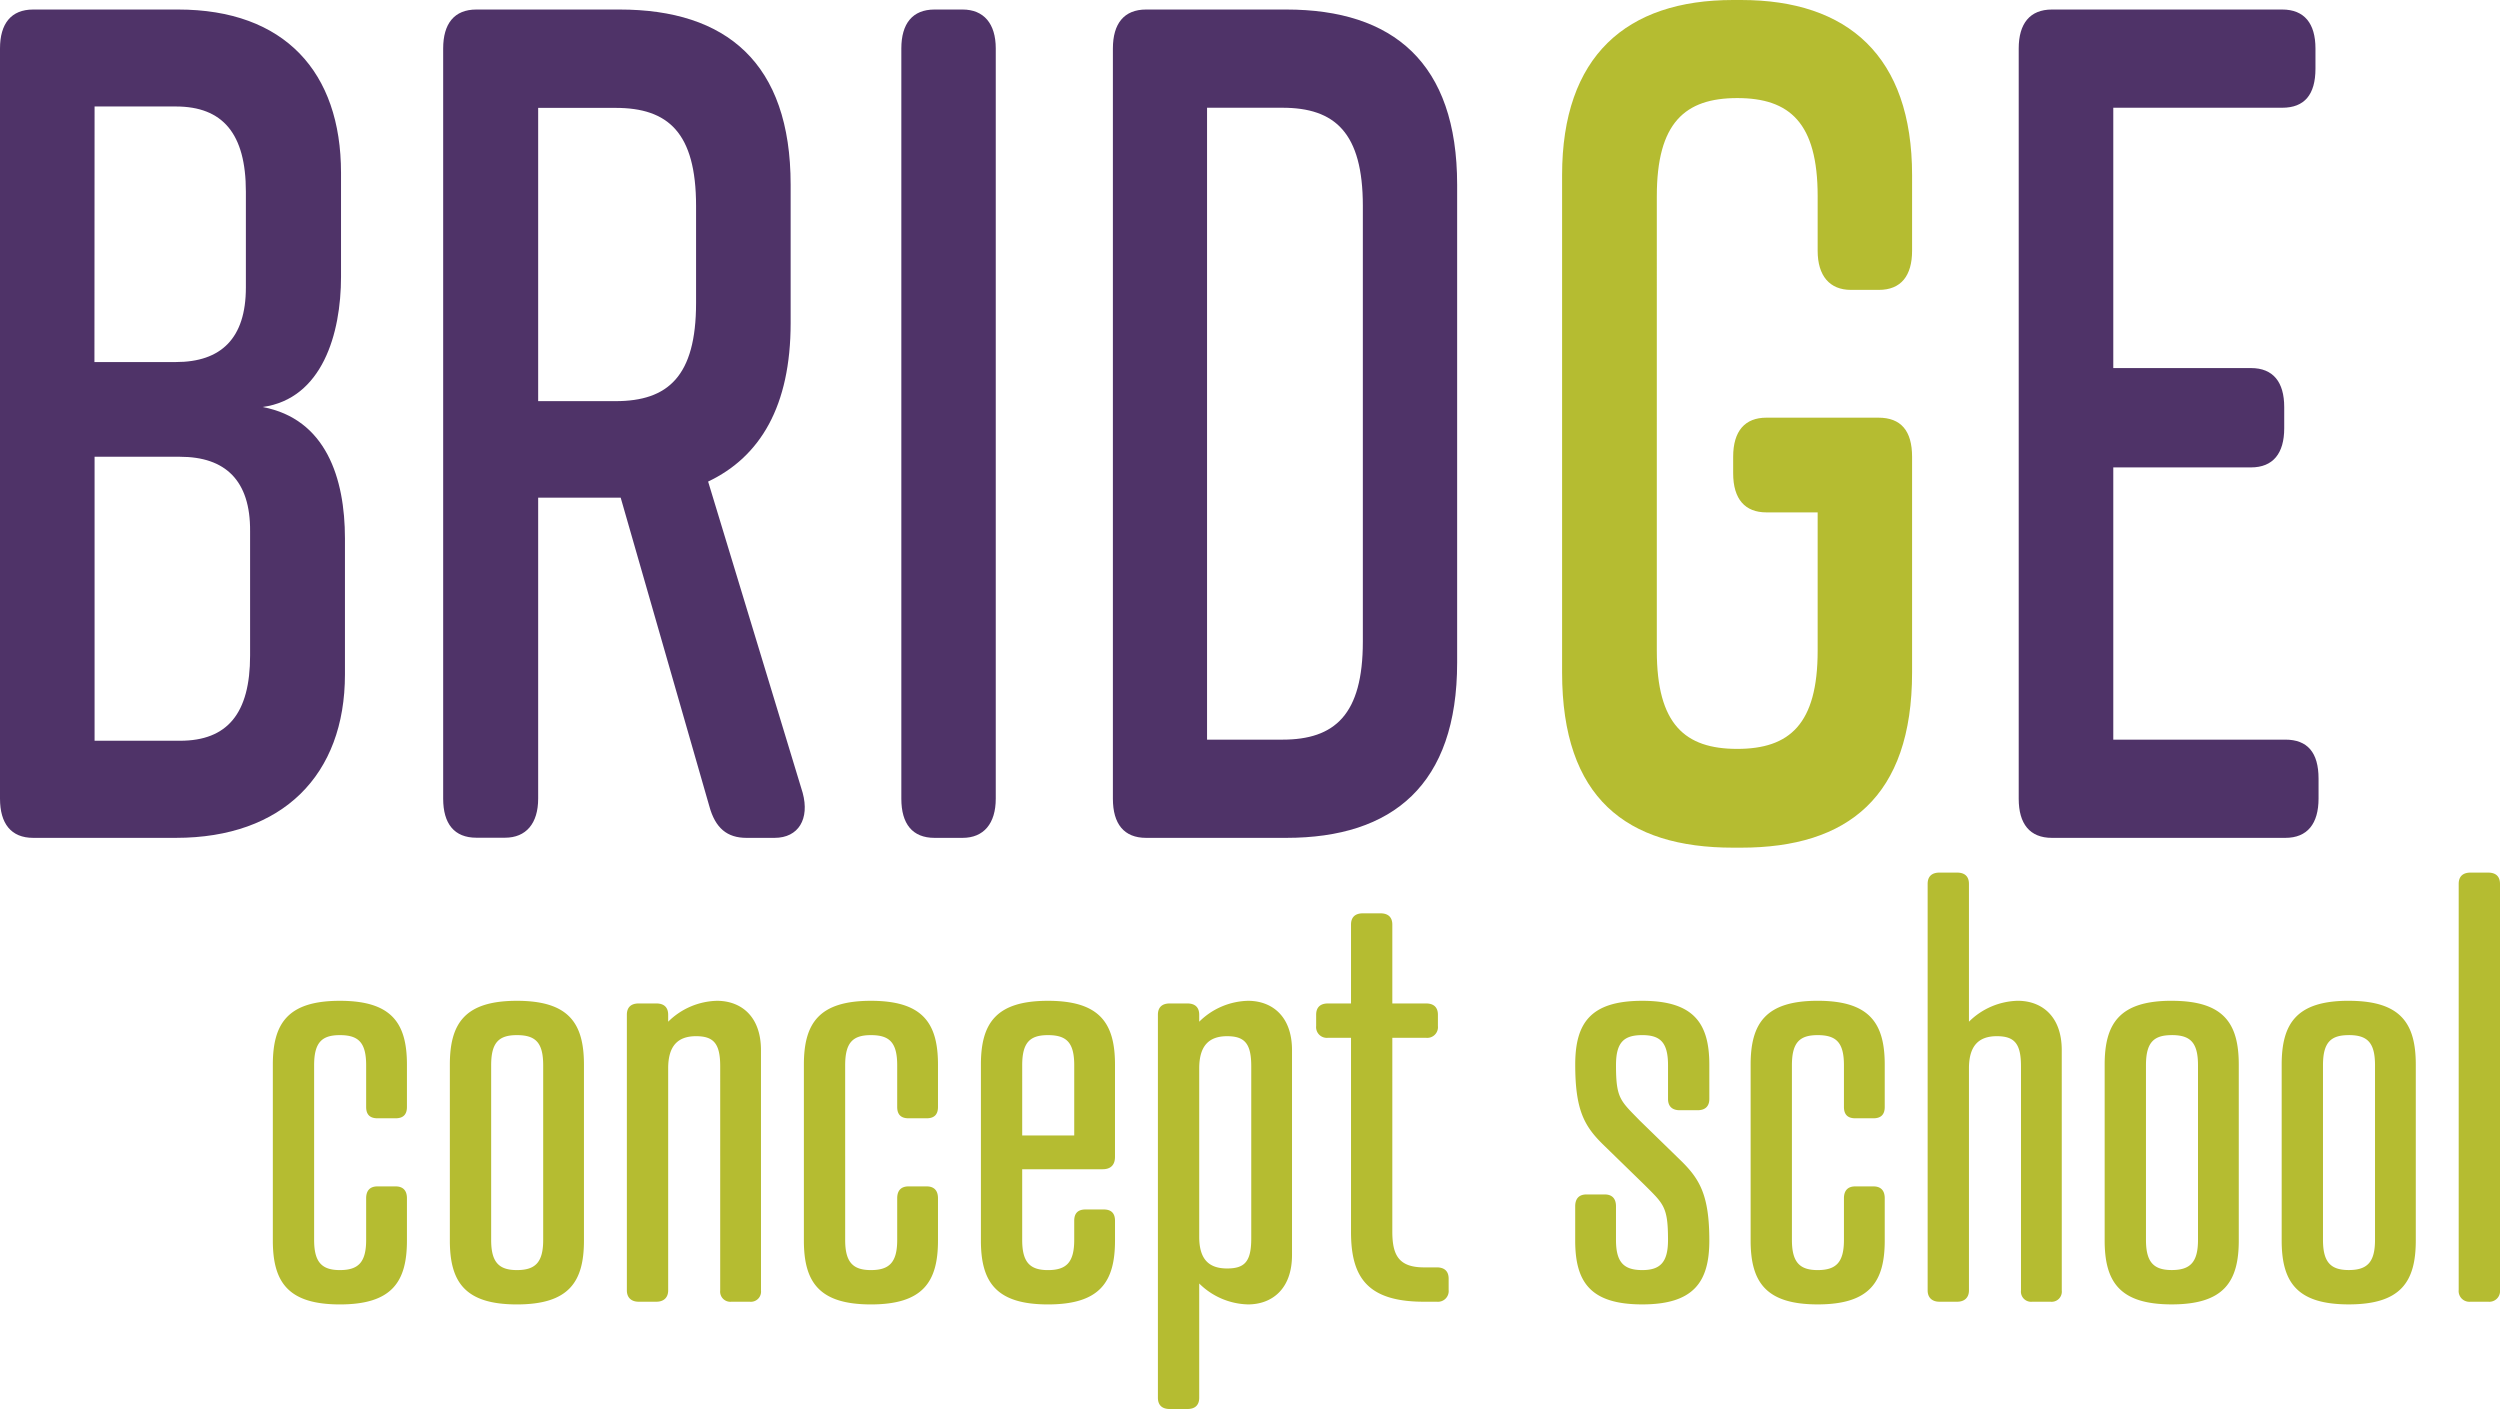
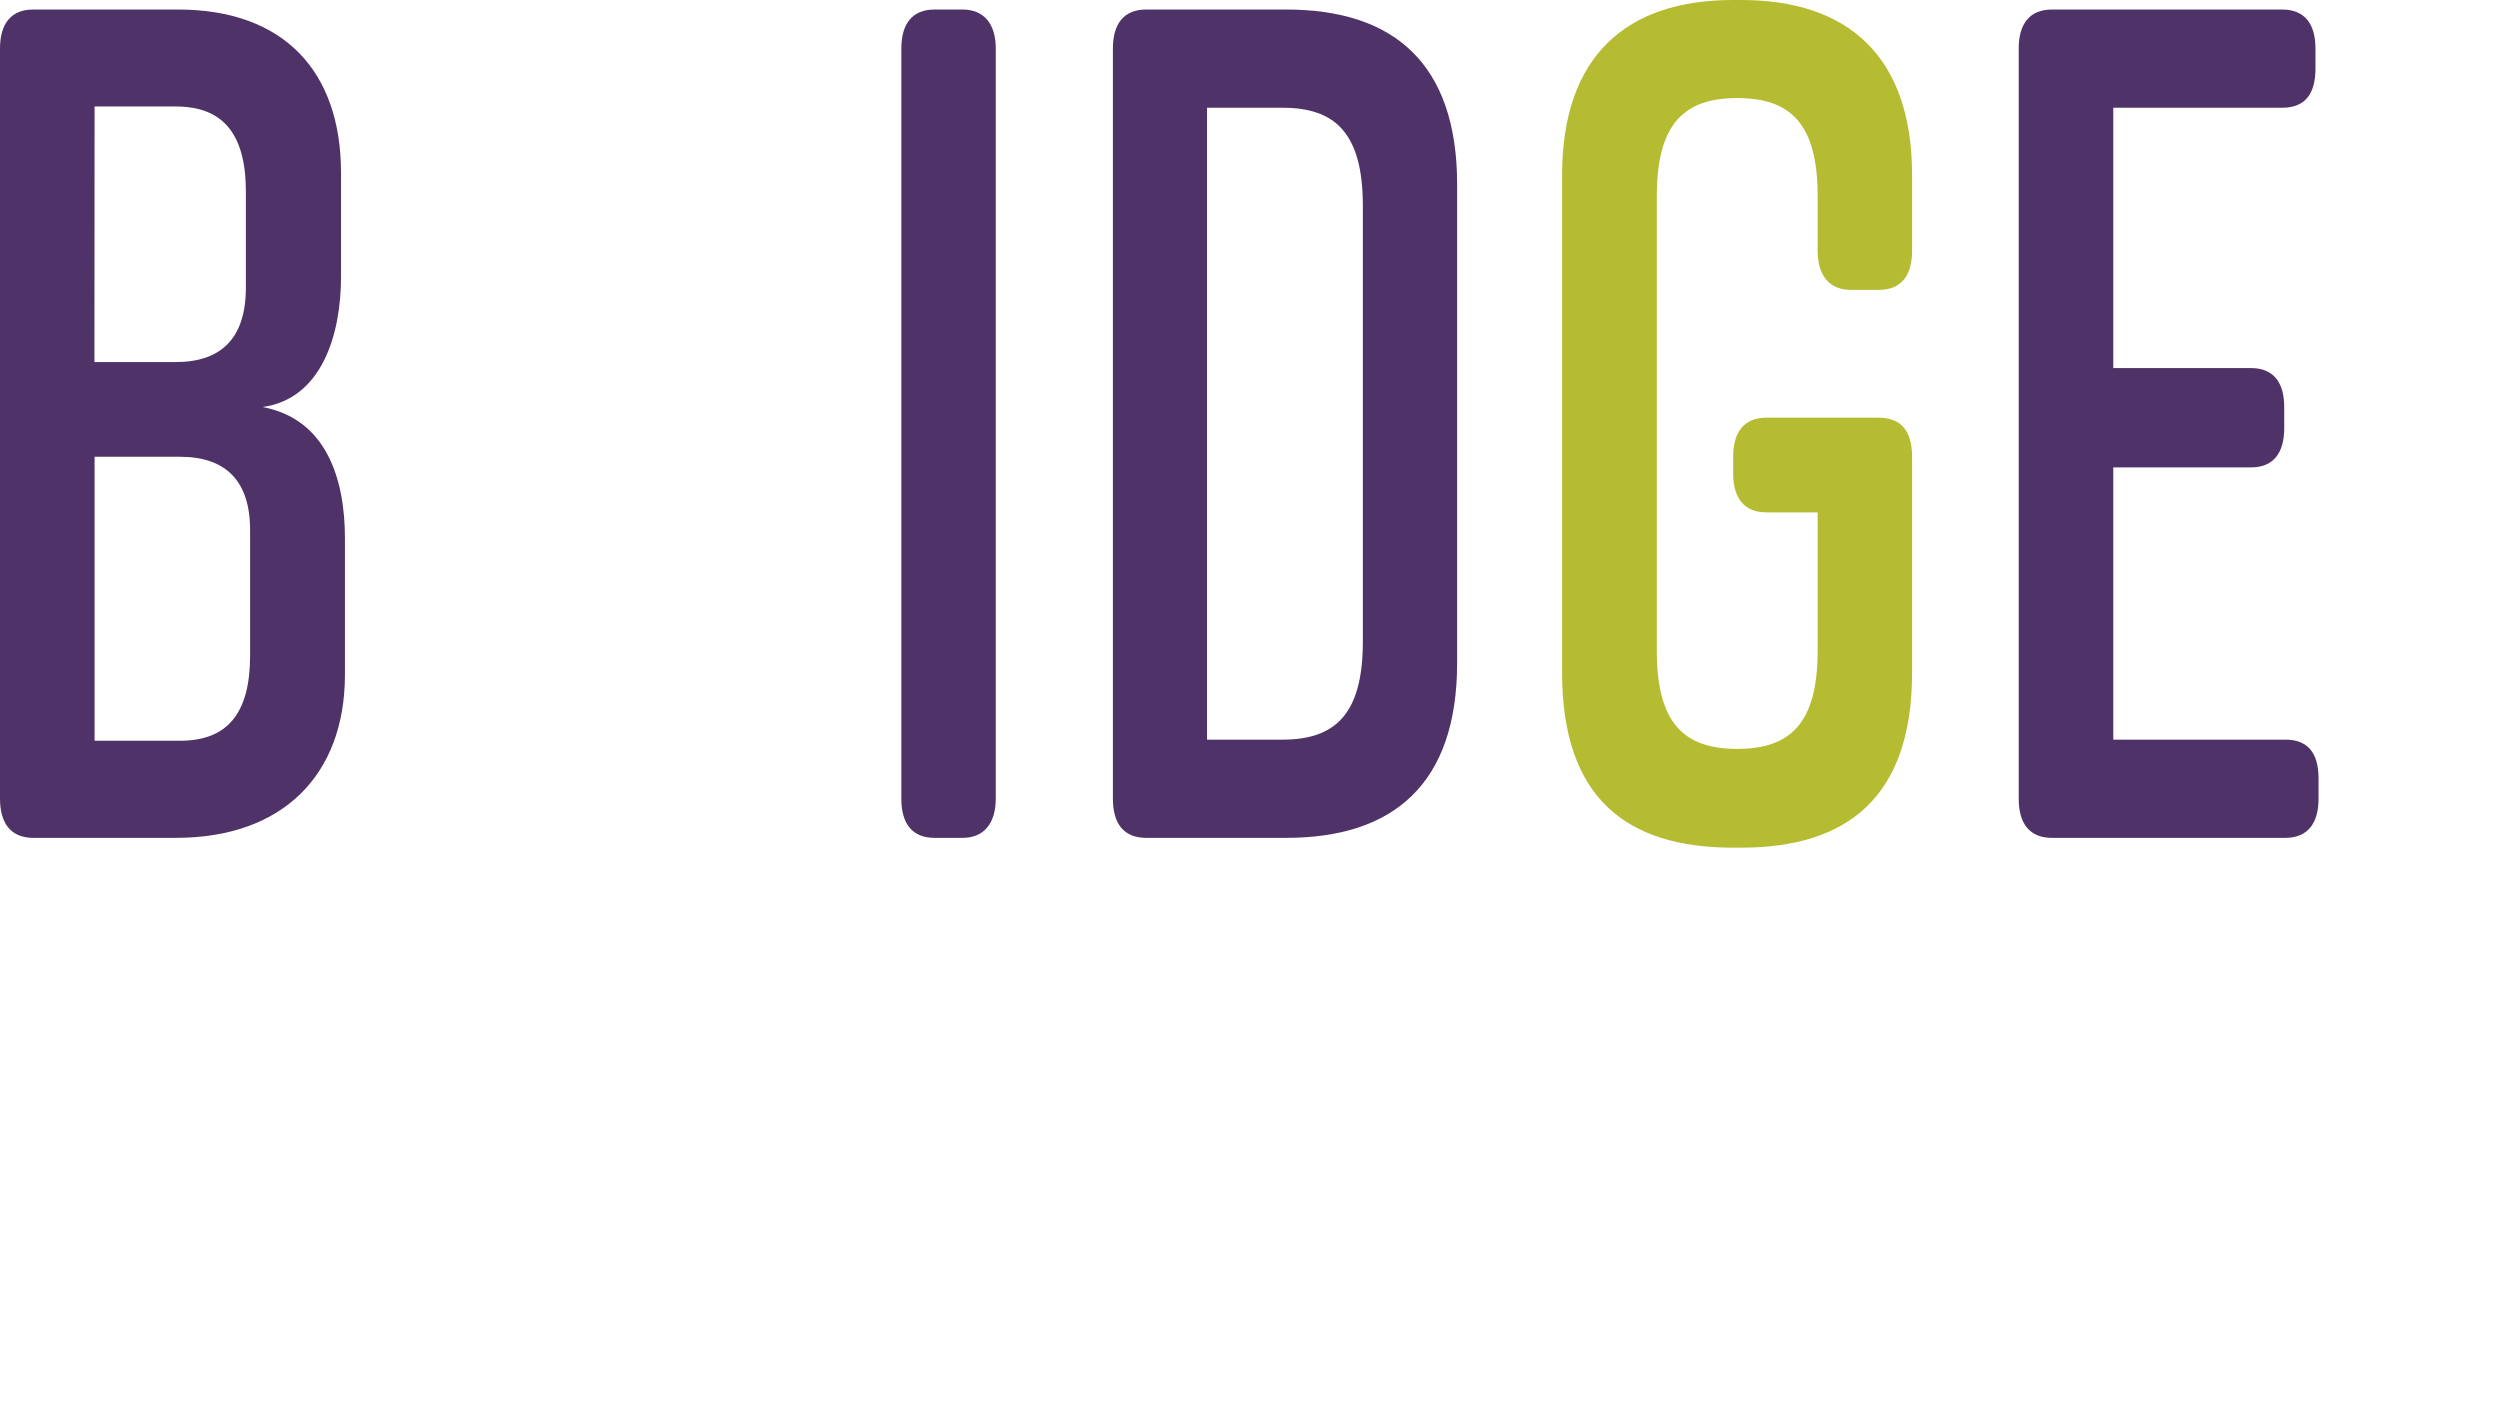
<svg xmlns="http://www.w3.org/2000/svg" id="Layer_2" data-name="Layer 2" width="731.72" height="412.4" viewBox="0 0 731.72 412.4">
  <g id="Layer_1" data-name="Layer 1">
    <path id="Path_2" data-name="Path 2" d="M76.85,117.021c18.536,3.486,24.113,20.791,24.113,38.466v39.819c0,29.444-18.249,47.816-49.456,47.816H9.719C3.24,243.123,0,238.94,0,231.64V12.08C0,4.822,3.24.68,9.719.68h42.4c31.208,0,47.693,18.331,47.693,47.775V78.924C99.815,95.574,94.32,114.6,76.85,117.021ZM27.64,103.858H51.466c13.246,0,20.5-6.93,20.5-21.817V53.991c0-16.978-6.766-24.933-20.5-24.933H27.681Zm25.015,27.722H27.681V214.7H52.7c13.82,0,20.5-7.956,20.5-24.933V153.4c.123-14.886-7.259-21.817-20.5-21.817Z" transform="translate(0 2.109)" fill="#4f3368" />
-     <path id="Path_3" data-name="Path 3" d="M128.615,243.123h-8.2c-5.618,0-9.145-2.789-10.908-9.35L83.588,143.554H59.434V231.64c0,7.259-3.527,11.441-9.719,11.441H41.349c-6.479,0-9.719-4.1-9.719-11.441V12.08c0-7.259,3.24-11.4,9.719-11.4H83.26c31.208,0,50.071,15.583,50.071,51.261V92.457c0,24.236-8.858,39.122-24.154,46.381l27.681,91.121C138.908,237.546,135.669,243.123,128.615,243.123ZM59.434,115.3H82.112c15.3,0,23.539-7.259,23.539-28.706V58.174c0-21.488-8.2-28.706-23.539-28.706H59.434Z" transform="translate(98.08 2.109)" fill="#4f3368" />
    <path id="Path_4" data-name="Path 4" d="M82.251,243.123h-8.2c-6.479,0-9.719-4.1-9.719-11.441V12.08c0-7.259,3.24-11.4,9.719-11.4h8.2c6.192,0,9.719,4.1,9.719,11.4V231.64C91.97,238.94,88.443,243.123,82.251,243.123Z" transform="translate(199.478 2.109)" fill="#4f3368" />
    <path id="Path_5" data-name="Path 5" d="M180.188,51.941V191.862c0,35.677-18.823,51.261-50.03,51.261H89.149c-6.479,0-9.719-4.1-9.719-11.441V12.08c0-7.259,3.24-11.4,9.719-11.4h41.009C161.447.68,180.188,16.263,180.188,51.941ZM129.05,29.427H106.988V214.376H129.05c15.337,0,23.539-7.3,23.539-28.706V58.174C152.589,36.686,144.388,29.427,129.05,29.427Z" transform="translate(246.301 2.109)" fill="#4f3368" />
    <path id="Path_6" data-name="Path 6" d="M213.929,133.688v63.153c0,36.375-18.823,51.261-50.03,51.261H161.52c-31.208,0-50.03-14.558-50.03-51.261V51.261C111.49,16.4,130.313,0,161.52,0H163.9c31.208,0,50.03,16.4,50.03,51.261V73.405c0,7.3-3.24,11.441-9.719,11.441h-8.2c-6.192,0-9.719-4.1-9.719-11.441V57.412c0-21.488-8.2-28.706-23.539-28.706s-23.539,7.259-23.539,28.706V190.485c0,21.489,8.2,28.706,23.539,28.706s23.539-7.259,23.539-28.706V149.968H171.281c-6.192,0-9.719-3.814-9.719-11.441v-4.839c0-7.628,3.527-11.441,9.719-11.441h32.807Q213.929,122.247,213.929,133.688Z" transform="translate(345.715)" fill="#b5bc31" />
    <path id="Path_7" data-name="Path 7" d="M222.119,243.123H153.8c-6.479,0-9.719-4.1-9.719-11.441V12.08c0-7.259,3.24-11.4,9.719-11.4h67.418c6.479,0,9.719,4.1,9.719,11.4v5.905q0,11.441-9.719,11.441H171.761v76.194h40.311c6.479,0,9.719,4.1,9.719,11.4v6.233c0,7.3-3.24,11.441-9.719,11.441H171.761v79.68h50.359c6.479,0,9.719,3.773,9.719,11.4v5.864C231.838,238.94,228.6,243.123,222.119,243.123Z" transform="translate(446.772 2.109)" fill="#4f3368" />
  </g>
-   <path id="Path_26" data-name="Path 26" d="M-618.894-69.394c0-12.089-4.4-18.683-19.625-18.683s-19.625,6.594-19.625,18.683v51.5c0,12.089,4.4,18.683,19.625,18.683s19.625-6.594,19.625-18.683V-30.3c0-2.2-1.1-3.454-3.3-3.454h-5.338c-2.2,0-3.3,1.256-3.3,3.454v12.246c0,6.594-2.355,8.792-7.693,8.792-5.181,0-7.536-2.2-7.536-8.792V-69.237c0-6.751,2.355-8.792,7.536-8.792,5.338,0,7.693,2.041,7.693,8.792v12.246q0,3.3,3.3,3.3h5.338q3.3,0,3.3-3.3Zm32.185-8.635c5.338,0,7.693,2.041,7.693,8.792v51.182c0,6.594-2.355,8.792-7.693,8.792-5.181,0-7.536-2.2-7.536-8.792V-69.237C-594.245-75.988-591.89-78.029-586.709-78.029Zm0-10.048c-15.229,0-19.625,6.594-19.625,18.683v51.5c0,12.089,4.4,18.683,19.625,18.683s19.625-6.594,19.625-18.683v-51.5C-567.084-81.483-571.48-88.077-586.709-88.077Zm71.435,14.444c0-10.048-5.966-14.444-12.874-14.444a20.968,20.968,0,0,0-14.287,6.123V-84c0-2.2-1.256-3.3-3.454-3.3h-5.181c-2.2,0-3.454,1.1-3.454,3.3V-3.3c0,2.041,1.256,3.3,3.454,3.3h5.181c2.2,0,3.454-1.256,3.454-3.3v-65c0-6.594,2.826-9.42,8.164-9.42,5.181,0,7.065,2.2,7.065,8.792V-3.3a2.979,2.979,0,0,0,3.3,3.3h5.338a2.979,2.979,0,0,0,3.3-3.3Zm51.81,4.239c0-12.089-4.4-18.683-19.625-18.683s-19.625,6.594-19.625,18.683v51.5c0,12.089,4.4,18.683,19.625,18.683s19.625-6.594,19.625-18.683V-30.3c0-2.2-1.1-3.454-3.3-3.454H-472.1c-2.2,0-3.3,1.256-3.3,3.454v12.246c0,6.594-2.355,8.792-7.693,8.792-5.181,0-7.536-2.2-7.536-8.792V-69.237c0-6.751,2.355-8.792,7.536-8.792,5.338,0,7.693,2.041,7.693,8.792v12.246q0,3.3,3.3,3.3h5.338q3.3,0,3.3-3.3Zm51.81,0c0-12.089-4.4-18.683-19.625-18.683S-450.9-81.483-450.9-69.394v51.5c0,12.089,4.4,18.683,19.625,18.683s19.625-6.594,19.625-18.683v-5.809q0-3.3-3.3-3.3h-5.338q-3.3,0-3.3,3.3v5.652c0,6.594-2.355,8.792-7.693,8.792-5.181,0-7.536-2.2-7.536-8.792V-38.779h23.55c2.355,0,3.611-1.256,3.611-3.611Zm-27.161.157c0-6.751,2.355-8.792,7.536-8.792,5.338,0,7.693,2.041,7.693,8.792V-48.67h-15.229Zm67.039,50.711c0,6.751-1.884,8.792-7.065,8.792-5.338,0-8.164-2.669-8.164-9.263v-49.3c0-6.594,2.826-9.42,8.164-9.42,5.181,0,7.065,2.2,7.065,8.792ZM-399.094,28.1c0,2.2,1.256,3.3,3.454,3.3h5.181c2.2,0,3.454-1.1,3.454-3.3V-5.338A20.968,20.968,0,0,0-372.718.785c6.908,0,12.874-4.4,12.874-14.444V-73.633c0-10.048-5.966-14.444-12.874-14.444a20.968,20.968,0,0,0-14.287,6.123V-84c0-2.2-1.256-3.3-3.454-3.3h-5.181c-2.2,0-3.454,1.1-3.454,3.3Zm49.769-115.4c-2.2,0-3.454,1.1-3.454,3.3v3.3a3.141,3.141,0,0,0,3.454,3.454h6.751V-20.41c0,13.188,4.71,20.41,21.352,20.41h3.768A3.141,3.141,0,0,0-314-3.454v-3.3c0-2.2-1.256-3.3-3.454-3.3h-3.768c-7.536,0-9.263-3.768-9.263-10.519V-77.244h9.891A3.141,3.141,0,0,0-317.14-80.7V-84c0-2.2-1.256-3.3-3.454-3.3h-9.891v-23.079c0-2.2-1.256-3.3-3.454-3.3h-5.181c-2.2,0-3.454,1.1-3.454,3.3v23.079ZM-237.7-17.9c0-13.345-2.826-18.055-8.478-23.55l-11.932-11.618c-5.652-5.809-6.908-6.437-6.908-16.171,0-6.751,2.355-8.792,7.693-8.792,5.181,0,7.536,2.041,7.536,8.792v9.891c0,2.2,1.256,3.3,3.454,3.3h5.181c2.2,0,3.454-1.1,3.454-3.3V-69.394c0-12.089-4.553-18.683-19.625-18.683-15.229,0-19.625,6.594-19.625,18.683,0,13.345,2.669,18.055,8.321,23.55L-256.7-34.226c5.652,5.652,6.908,6.437,6.908,16.171,0,6.594-2.355,8.792-7.536,8.792-5.338,0-7.693-2.2-7.693-8.792v-9.891c0-2.2-1.1-3.454-3.3-3.454h-5.338c-2.2,0-3.3,1.256-3.3,3.454V-17.9c0,12.089,4.4,18.683,19.625,18.683C-242.251.785-237.7-5.809-237.7-17.9Zm51.339-51.5c0-12.089-4.4-18.683-19.625-18.683s-19.625,6.594-19.625,18.683v51.5c0,12.089,4.4,18.683,19.625,18.683s19.625-6.594,19.625-18.683V-30.3c0-2.2-1.1-3.454-3.3-3.454h-5.338c-2.2,0-3.3,1.256-3.3,3.454v12.246c0,6.594-2.355,8.792-7.693,8.792-5.181,0-7.536-2.2-7.536-8.792V-69.237c0-6.751,2.355-8.792,7.536-8.792,5.338,0,7.693,2.041,7.693,8.792v12.246q0,3.3,3.3,3.3h5.338q3.3,0,3.3-3.3Zm51.81-4.239c0-10.048-5.966-14.444-12.874-14.444a20.968,20.968,0,0,0-14.287,6.123V-122.3c0-2.2-1.256-3.3-3.454-3.3h-5.181c-2.2,0-3.454,1.1-3.454,3.3V-3.3c0,2.041,1.256,3.3,3.454,3.3h5.181c2.2,0,3.454-1.256,3.454-3.3v-65c0-6.594,2.826-9.42,8.164-9.42,5.181,0,7.065,2.2,7.065,8.792V-3.3a2.979,2.979,0,0,0,3.3,3.3h5.338a2.979,2.979,0,0,0,3.3-3.3Zm32.185-4.4c5.338,0,7.693,2.041,7.693,8.792v51.182c0,6.594-2.355,8.792-7.693,8.792-5.181,0-7.536-2.2-7.536-8.792V-69.237C-109.9-75.988-107.545-78.029-102.364-78.029Zm0-10.048c-15.229,0-19.625,6.594-19.625,18.683v51.5c0,12.089,4.4,18.683,19.625,18.683S-82.739-5.809-82.739-17.9v-51.5C-82.739-81.483-87.135-88.077-102.364-88.077Zm51.81,10.048c5.338,0,7.693,2.041,7.693,8.792v51.182c0,6.594-2.355,8.792-7.693,8.792-5.181,0-7.536-2.2-7.536-8.792V-69.237C-58.09-75.988-55.735-78.029-50.554-78.029Zm0-10.048c-15.229,0-19.625,6.594-19.625,18.683v51.5c0,12.089,4.4,18.683,19.625,18.683S-30.929-5.809-30.929-17.9v-51.5C-30.929-81.483-35.325-88.077-50.554-88.077ZM-6.28-122.3c0-2.2-1.256-3.3-3.454-3.3h-5.181c-2.2,0-3.454,1.1-3.454,3.3V-3.454A3.141,3.141,0,0,0-14.915,0h5.181A3.141,3.141,0,0,0-6.28-3.454Z" transform="translate(738 381)" fill="#b5bc31" />
</svg>